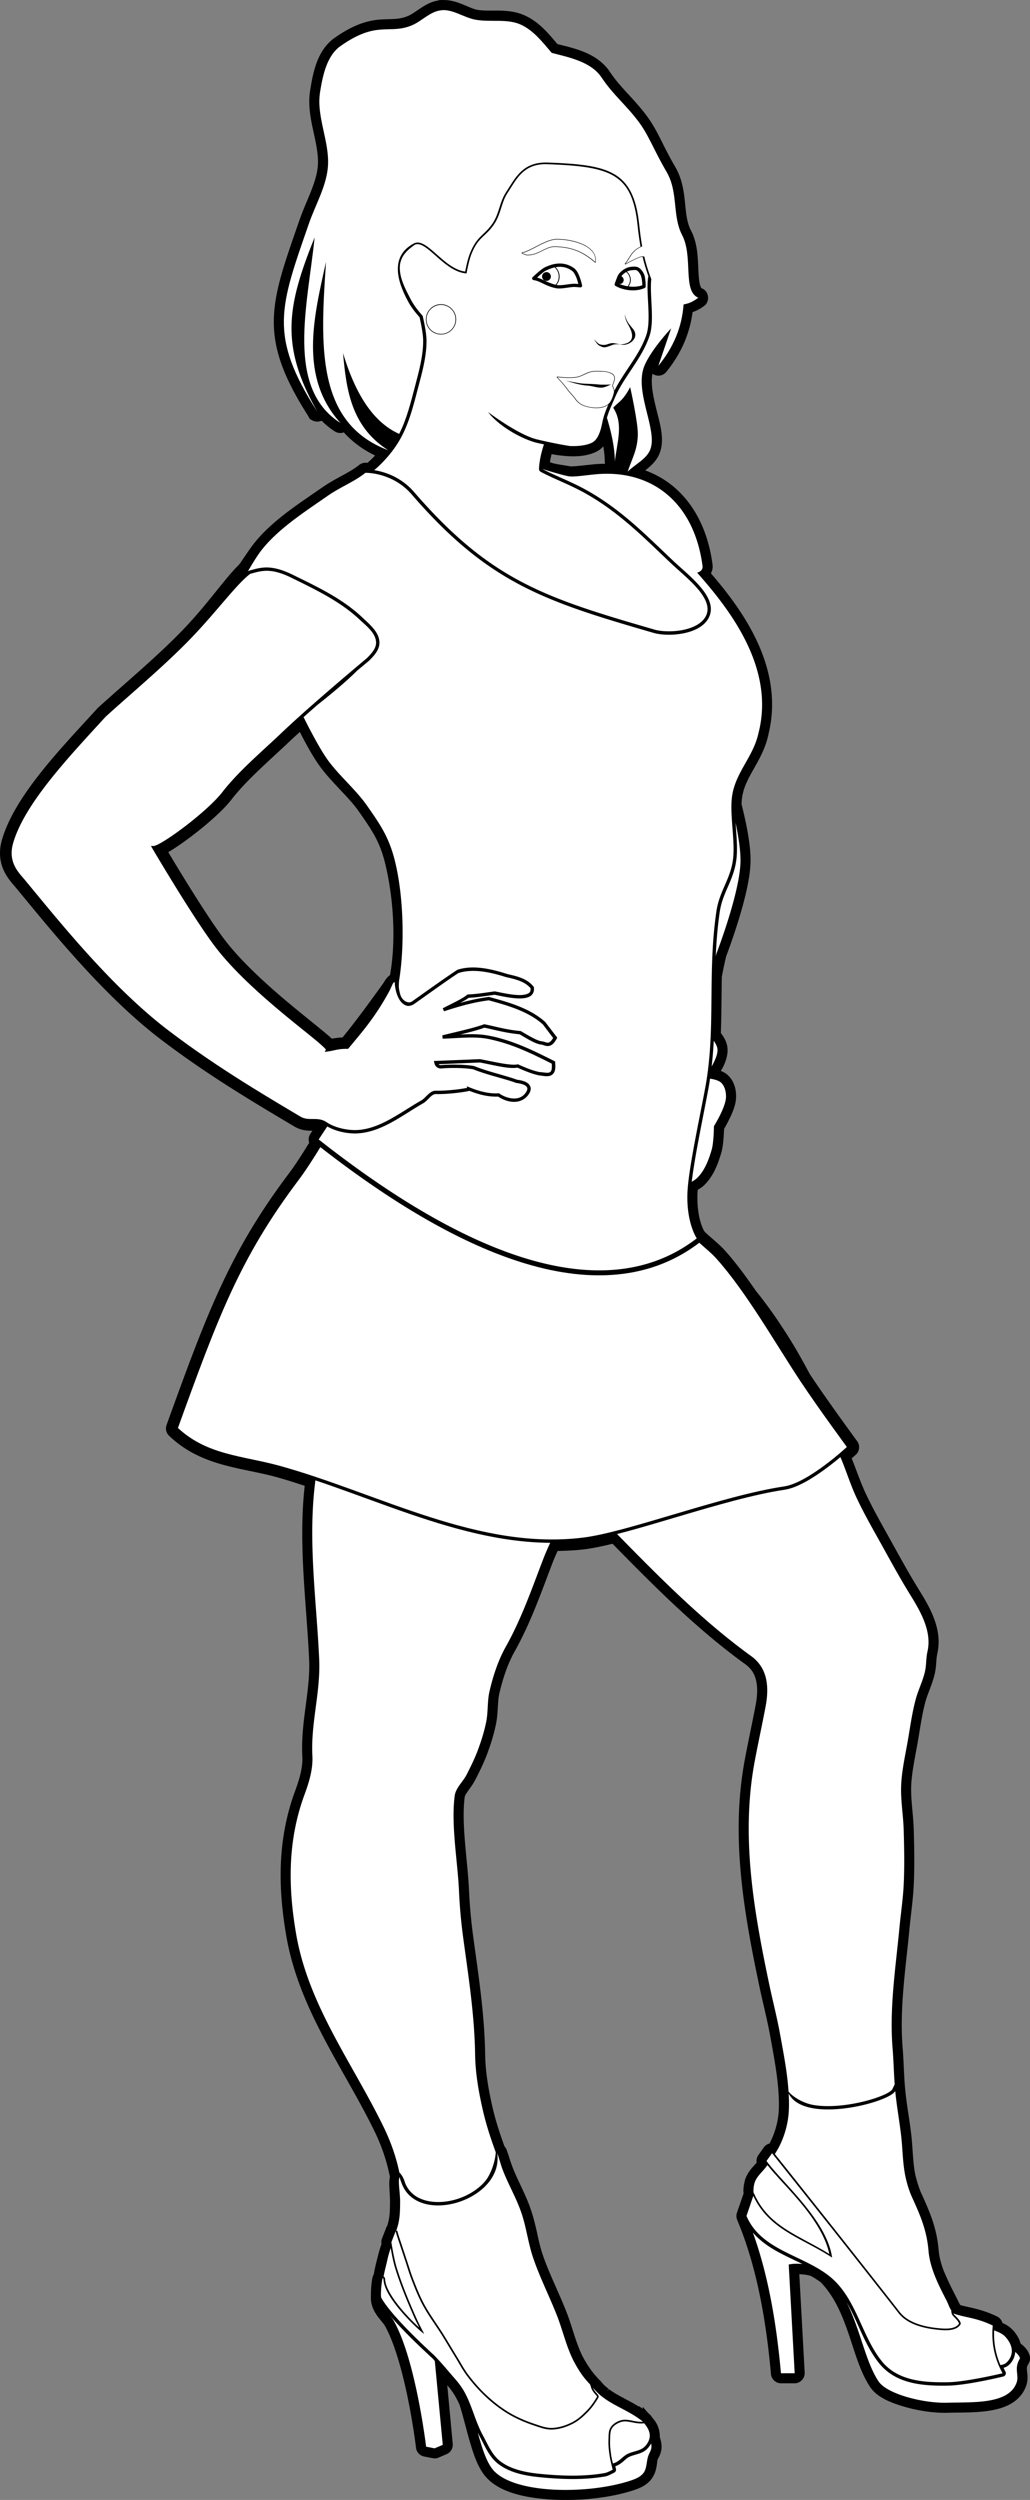
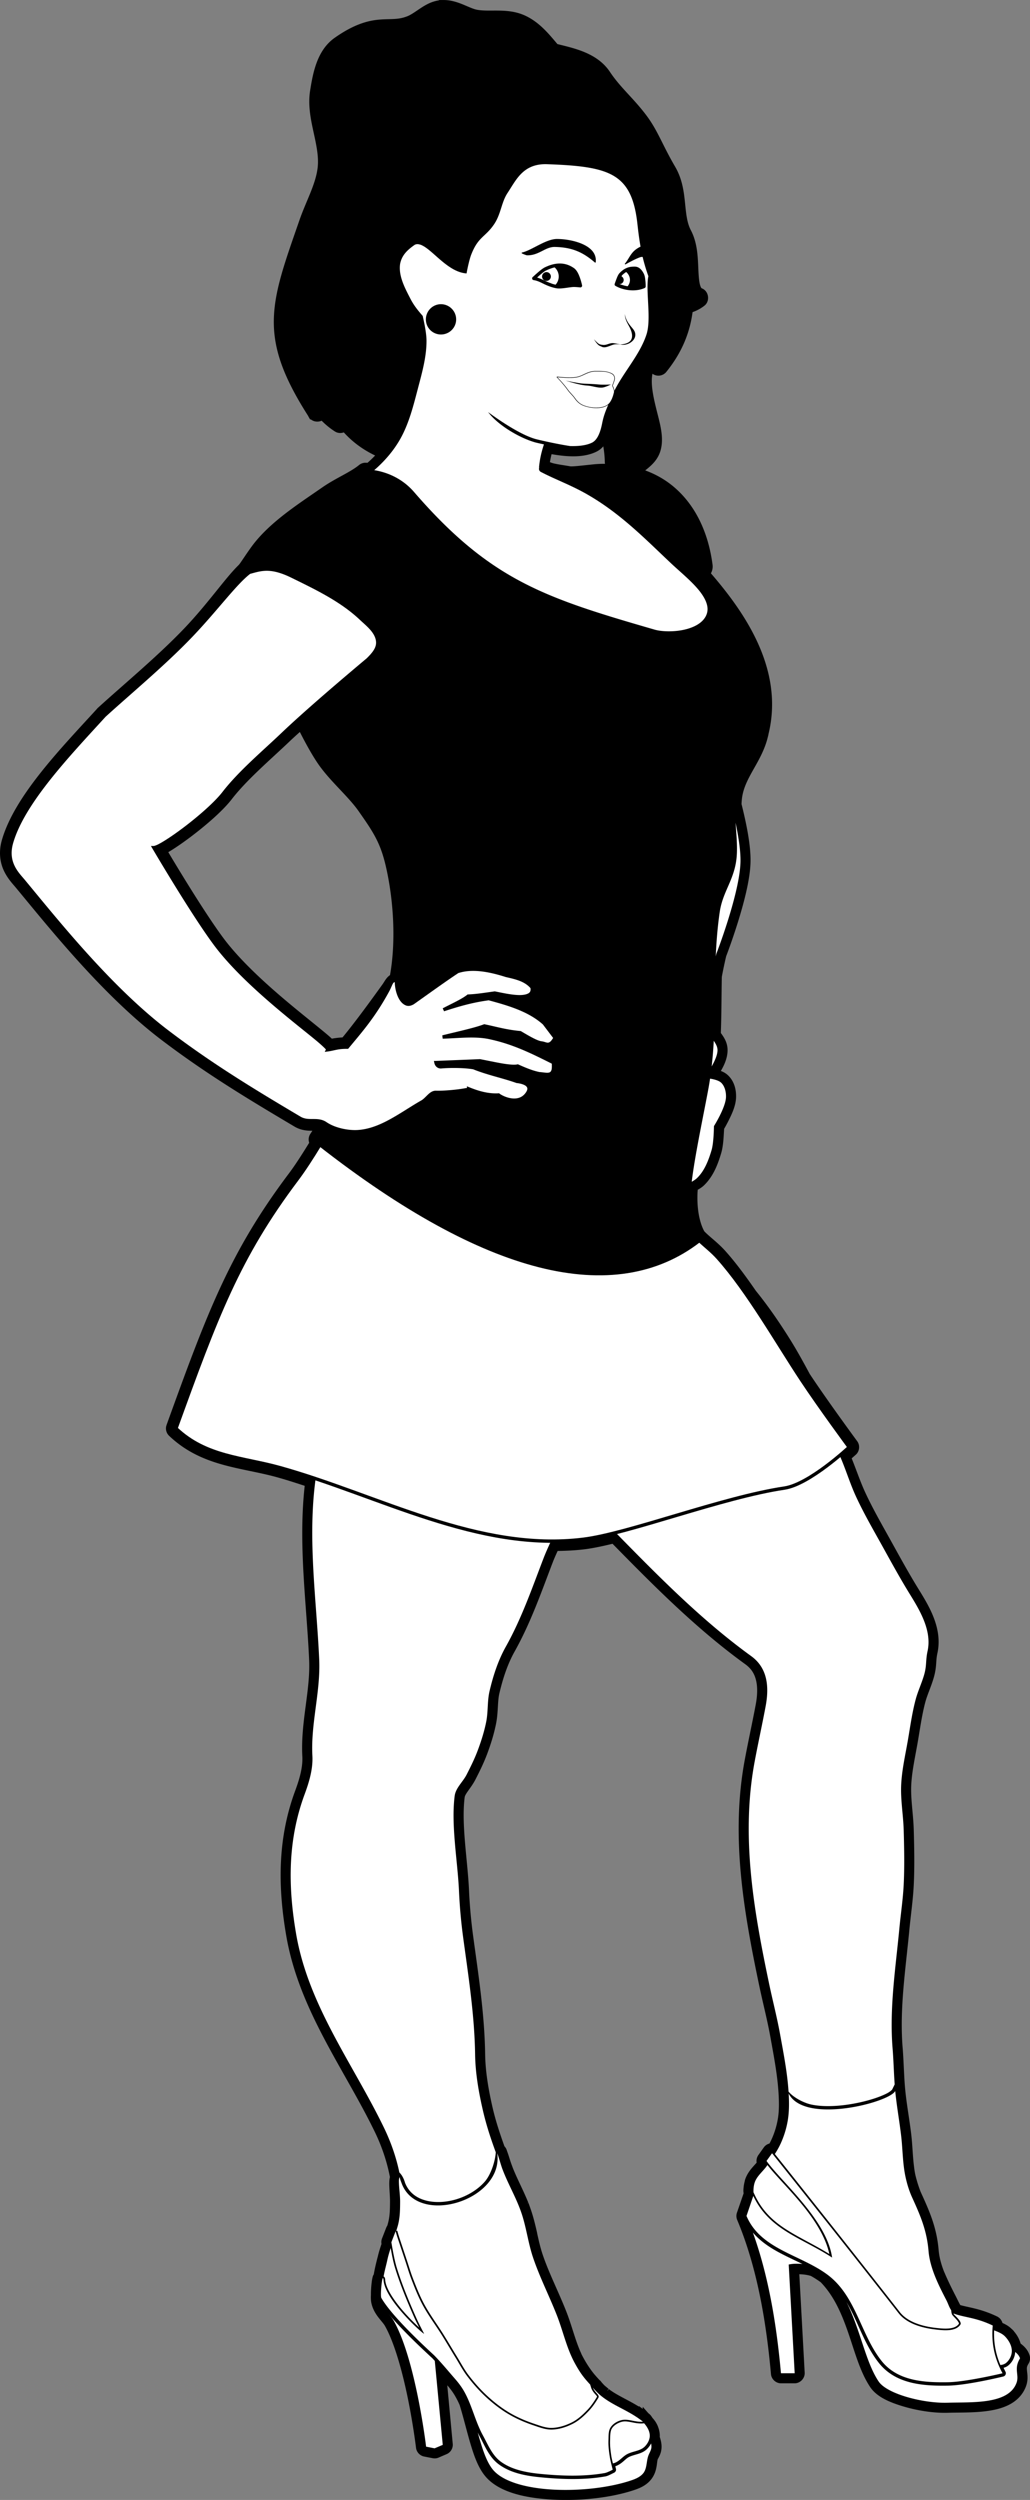
<svg xmlns="http://www.w3.org/2000/svg" viewBox="0 0 307.23 745.08">
  <rect x="0" y="0" width="307.23" height="745.08" fill="#808080" stroke="none" />
  <path d="M132.21 1.508c-.391.002-.665.047-.813.062-2.063.214-3.741 1.21-5.218 2.188-1.477.978-2.803 1.956-4.094 2.469-3.069 1.22-5.313.855-8.563 1.094-3.249.238-7.222 1.226-12.844 5.187-4.765 3.358-5.885 9.694-6.687 14.688-.665 4.14.196 8.169 1.031 12 .835 3.831 1.622 7.471 1.219 10.938-.613 5.273-3.553 10.358-5.5 15.97-4.305 12.407-7.429 20.872-7.563 29.311-.132 8.341 2.792 16.451 10.031 27.781.061.108.095.204.157.313h.03c.015.021.018.04.032.062.6.89 2.205.738 2.625-.25 1.333 1.483 2.844 2.865 4.688 4.031.67.41 1.653.171 2.062-.5 2.85 3.493 6.634 6.357 11.594 8.375-1.21 1.4-2.5 2.736-3.906 3.938-.138.118-.273.205-.406.312-.378-.028-.767-.063-1.094-.062-.34.004-.676.127-.938.344-2.906 2.368-7.1 3.982-11.125 6.78-6.94 4.827-15.467 10.2-20.594 17.157-.848 1.151-1.748 2.485-2.5 3.594a79.248 79.248 0 01-.968 1.406c-.266.373-.534.685-.438.594-3.928 3.724-9.111 11.423-16.469 19.125-.021.02-.042.04-.062.062-7.891 8.245-17.971 16.579-25.75 23.656a1.48 1.48 0 00-.094.125c-10.526 11.525-24.317 25.628-28.031 38.469-.963 3.328-.476 6.107.531 8.219 1.007 2.111 2.47 3.616 3.281 4.594 9.892 11.92 25.82 31.976 43.22 45.188 13.256 10.066 26 17.712 39.561 25.75 1.734 1.027 3.431 1.026 4.72 1.03 1.004.004 1.717.104 2.374.376l-1.906 2.906a1.546 1.546 0 00.156 1.844c-2.248 3.667-4.558 7.308-6.562 9.969-17.65 23.428-24.291 41.43-36.312 74.625a1.537 1.537 0 00.375 1.593c9.41 8.952 20.75 8.99 31.656 12.031 3.127.873 6.266 1.9 9.406 2.938-2.203 17.866.423 35.72 1.187 52.875.416 9.325-2.57 18.725-2.03 28.75.188 3.518-.896 7.236-2.22 10.812-5.191 14.026-5.073 28.086-2.593 42.469 3.763 21.829 17.212 39.3 26.312 58.094 2.149 4.438 3.792 9.291 4.687 14.219-.007.022-.056.041-.062.062a4.12 4.12 0 00-.157.907c-.05.608-.033 1.29 0 2 .067 1.417.196 3.03.188 4.187-.017 2.315-.043 4.299-.531 6.344-.123.513-.267 1.006-.407 1.5a1.504 1.504 0 00-.281.437l-1.281 3.282c-.09.248-.111.521-.063.78 0 0 .03.223.063.407-.459 1.36-.923 2.753-1.25 4.25-.005.023-.026.04-.031.063-.402 1.592-.848 3.355-1.125 5.156-.041.133-.252.362-.282.469-.125.446-.21.921-.28 1.5-.138 1.117-.233 2.457-.22 3.5-.002.04.002.085 0 .125-.043.765-.054 1.553.157 2.375.734 2.86 2.905 4.496 3.812 6.093 3.097 5.454 5.545 14.76 7.125 22.625 1.58 7.866 2.344 14.312 2.344 14.312a1.542 1.542 0 001.219 1.282l2.562.5c.293.056.602.023.875-.094l2.406-1.031c.574-.245.957-.878.907-1.5l-2.063-22.094c.956 1.104 1.983 2.243 3 3.406.994 1.128 1.879 2.308 2.594 3.562.533.934 1.017 1.88 1.438 2.875 1.135 3.672 2.084 7.674 3.156 11.312 1.072 3.639 2.215 6.929 4.062 9.25 3.536 4.445 10.977 6.168 19.094 6.625 8.117.458 16.99-.525 23.594-2.687 1.5-.491 3.378-1.164 4.656-2.813 1.53-1.972 1.272-4.215 1.657-5.437.186-.592 1.099-1.607 1.093-3.344-.002-.913-.258-1.835-.562-2.719.018-.225.034-.47.031-.625-.012-.783-.209-1.528-.5-2.218-.004-.011.004-.021 0-.032-.109-.256-.231-.473-.312-.625-.35-.648-.825-1.167-1.282-1.687a1.286 1.286 0 00-.03-.094l-.032-.031a1.508 1.508 0 00-.438-.563c-.196-.158-.399-.33-.625-.5a1.53 1.53 0 00-.03-.03c-.035-.026-.022.005-.032 0 .022.013-.012-.013-.031-.032-3.862-2.886-7.853-4.29-10.97-6.562-.141-.112-.265-.217-.343-.282a1.455 1.455 0 00-.062-.03c-.142-.11-.157-.13-.157-.126-.012-.01-.019-.021-.03-.031-.353-.296-.695-.561-.97-.813-.005-.005-.025.005-.03 0-.25-.234-.493-.505-.72-.75a1.53 1.53 0 00-.03-.03c-.007-.007-.027.004-.032 0-.015-.017-.016-.047-.031-.063-.203-.224-.4-.476-.594-.72a1.48 1.48 0 00-.125-.093c-.061-.065-.127-.122-.187-.187a1.53 1.53 0 00-.032-.031c-.803-.864-1.59-1.743-2.28-2.657a33.932 33.932 0 01-2.626-4.093 28.053 28.053 0 01-.812-1.563c-.008-.02.009-.01 0-.031s.01-.01 0-.031c-1.767-3.819-2.758-8.199-4.438-12.47-2.316-5.89-5.186-11.423-7.125-17.187-.654-1.946-1.12-4.022-1.594-6.125v-.032c-.028-.126-.065-.248-.093-.375-.007-.034.008-.022 0-.062v-.031c-.515-2.279-1.072-4.584-1.875-6.875-.204-.582-.396-1.15-.625-1.72a1.53 1.53 0 00-.031-.03c-.008-.02.009-.01 0-.032a52.81 52.81 0 00-.657-1.562c-1.402-3.23-2.94-6.109-4.187-9.375v-.031c-.192-.478-.52-1.44-.813-2.375a37.215 37.215 0 00-.718-2.125c-.042-.11-.083-.276-.125-.375a1.51 1.51 0 00-.5-.625c-1.445-4-2.784-8.014-3.72-12.094-1.229-5.366-2.17-10.794-2.25-16.188-.175-11.893-1.99-23.428-3.562-35a154.65 154.65 0 01-1.25-13.844c-.4-8.894-2.347-19.636-1.281-27.97.208-1.624 2.094-3.276 3.406-5.843 1.196-2.339 2.386-4.739 3.344-7.281 1.077-2.86 2.012-5.824 2.625-8.875.664-3.303.375-6.43 1-9.094 1.052-4.483 2.498-8.935 4.688-12.844 4.764-8.504 7.885-17.514 11.28-26.375.561-1.464 1.24-2.91 1.907-4.375 2.921-.025 5.856-.136 8.812-.5 2.565-.315 5.676-.99 9-1.813 12.552 12.791 25.32 25.726 40 36.344 2.239 1.62 3.333 3.573 3.844 5.875s.377 4.953-.125 7.625c-1.03 5.486-2.25 10.983-3.281 16.531-4.199 22.59-.257 44.862 4.312 66.656 1.078 5.14 2.402 10.177 3.313 15.22 1.052 5.828 2.178 11.616 2.5 17.374.144 2.576.173 5.105-.219 7.532a26.138 26.138 0 01-1.937 6.468c-.236.528-.49 1.049-.782 1.563-.005.008.005.023 0 .031-.002.004-.029-.004-.03 0-.004.006.003.022 0 .031-.099.173-.23.382-.345.563a1.531 1.531 0 00-1.375.625l-1.625 2.281a1.537 1.537 0 00-.062 1.656c-.06.075-.084.128-.156.219-.13.165-.272.366-.47.594-.869 1.006-1.984 2.059-2.718 3.594a6.668 6.668 0 00-.375.937c-.007.022.006.01 0 .031v.031c-.006.022.005.012 0 .032-.004.018.004.013 0 .03a9.46 9.46 0 00-.344 1.72c-.02.214-.056.5-.062.875-.004.347.066.664.094 1v.03l-.032.063-2.062 5.97c-.126.35-.115.75.031 1.093 5.813 13.836 8.687 29.737 10.188 46.406.062.743.755 1.377 1.5 1.375h4.063c.817.002 1.55-.778 1.5-1.594l-1.688-30.875c1.802-.133 3.922.01 5.656.594a32.939 32.939 0 013.281 2.094c.012.008.02.023.032.03 4.304 4.4 6.689 10.075 8.656 15.782 1.972 5.72 3.464 11.442 6.344 15.75 1.708 2.556 5.265 4.06 9.343 5.25 4.079 1.19 8.681 1.868 12.531 1.75 3.556-.11 8.181.053 12.344-.625 2.082-.34 4.075-.89 5.782-1.875s3.127-2.468 3.843-4.469c.579-1.614.276-2.969.188-3.969-.088-1-.107-1.729.687-3 .22-.36.28-.815.157-1.218-.43-1.417-1.481-2.322-2.563-3.063a7.866 7.866 0 00-1.312-2.937 9.041 9.041 0 00-.782-.938c-.036-.038-.09-.089-.125-.125-.002-.002 0-.031 0-.031-.005-.005-.026.005-.03 0a6.125 6.125 0 00-.563-.531c-.883-.716-1.812-1.09-2.688-1.438.005-.055-.005-.1 0-.156a1.539 1.539 0 00-.844-1.469c-5.048-2.427-8.677-2.593-11.344-3.5-.62-.997-1.143-2.177-1.812-3.469-1.182-2.28-2.315-4.621-3.313-6.969-.005-.012-.026-.018-.03-.03-.927-2.334-1.586-4.685-1.782-7-.541-6.395-2.546-10.993-5.031-16.439h-.031a40.791 40.791 0 01-1.5-4.406c-.005-.026-.025-.035-.032-.062-.003-.01.003-.022 0-.032v-.03a25.82 25.82 0 01-.375-1.5c-.195-.931-.319-1.91-.437-2.907-.35-2.942-.406-6.042-.781-9.188-.535-4.48-1.36-8.852-1.781-13.188-.402-4.134-.432-8.353-.782-12.656-.958-11.798.892-23.57 2.031-35.562.406-4.265 1.065-8.623 1.282-13.062.268-5.484.153-10.916 0-16.344-.132-4.652-.95-9.145-.75-13.406.203-4.35 1.223-8.743 2-13.28.69-4.03 1.237-8.016 2.25-11.813.62-2.328 1.762-4.685 2.53-7.343.449-1.549.58-2.733.657-3.813.078-1.08.117-2.047.406-3.375 1.504-6.903-2.555-13.299-5.53-18.125-2.742-4.445-5.288-9.07-7.845-13.688-2.801-5.061-5.683-10.015-8.062-15.156-1.634-3.53-2.87-7.384-4.469-11.188.966-.843 2.063-1.812 2.063-1.812.523-.494.608-1.385.187-1.97 0 0-8.735-11.851-14.094-19.937-.002-.005-.029.005-.031 0-1.948-3.625-3.917-7.234-6.125-10.75-3.057-4.869-6.338-9.654-10-14.156-.022-.032-.04-.063-.063-.094-2.911-4.209-5.867-8.23-8.906-11.625-2.266-2.532-4.636-4.123-6.375-5.969-.311-.488-2.67-4.395-2.344-12.438.02-.5.093-1.166.157-1.812.803-.442 1.613-.854 2.25-1.469 2.568-2.48 3.807-5.886 4.718-8.937.426-1.426.592-3.26.688-4.813a44.4 44.4 0 00.094-2.375c.175-.281.78-1.28 1.593-2.906.921-1.84 1.924-4.012 2-6.094.067-1.819-.34-3.97-1.906-5.469-.823-.788-1.764-1.073-2.687-1.312-.305-.08-.523-.1-.813-.156 1.217-1.838 2.866-4.438 2.875-7.125.007-2.131-1.233-3.528-2.031-4.688.227-5.758.206-11.492.313-17.312.666-3.597 1.337-6.35 1.343-6.375v-.031c.063-.161 1.72-4.432 3.47-10.031 1.781-5.704 3.617-12.544 3.75-17.594.127-4.88-1.26-11.487-2.688-17.156.019-.752.076-1.499.156-2.125.424-3.305 1.874-6.063 3.531-9 1.646-2.92 3.471-6.01 4.313-9.844.005-.024.026-.039.03-.063h-.03c4.938-19.324-7.507-36.362-17.531-47.812.543-.597 1.043-1.422.906-2.468-1.286-9.816-5.265-17.47-11.22-22.406-3.038-2.52-6.596-4.275-10.5-5.313.858-.702 1.725-1.384 2.72-2.187 1.382-1.115 2.795-2.474 3.437-4.438 1.158-3.542-.118-7.61-1.156-11.78-1.038-4.173-1.923-8.409-1.094-11.689.343-1.357 1.473-3.272 2.75-5.156l-1.032 3.03a1.547 1.547 0 00.722 1.722 1.547 1.547 0 001.84-.315c4.459-5.5 6.959-11.341 7.688-18.094 1.327-.361 2.677-.926 4-1.969.814-.65.59-2.172-.375-2.562-.718-.298-1.102-.812-1.437-1.907-.336-1.094-.472-2.687-.563-4.468-.181-3.564-.135-7.939-2.094-11.656-1.324-2.513-1.572-5.476-1.906-8.72-.334-3.243-.77-6.772-2.75-10.155-3.91-6.68-5.151-10.735-8.531-15.22-3.811-5.055-7.634-8.105-10.875-12.968-3.517-5.277-10.24-6.504-15.25-7.781-2.618-3.094-5.327-6.551-9.375-8.438-4.819-2.246-10.012-.88-14.062-1.656-2.748-.527-5.837-2.902-9.781-2.875zm-41.625 83c-.769 5.945-1.417 11.932-1.344 17.625.02 1.53.232 2.985.375 4.469-.788-3.272-1.223-6.418-1.156-9.563.085-4.003.863-8.113 2.125-12.53zm4.437 16.062c.143 4.207.466 8.312 1.282 12.094.375 1.74.986 3.344 1.562 4.969-2.1-4.543-3.003-9.377-3-14.47 0-.852.113-1.729.156-2.593zm10.906 17.188c3.479 6.354 7.554 10.336 12.031 12.5-.483.843-1.12 1.608-1.687 2.406-5.139-3.369-7.978-7.553-9.688-12.25-.308-.848-.416-1.78-.656-2.656zm81.281 1.344c.19.916.215 1.008.438 2.187.57 3.02 1.11 6.589 1.094 8.063-.048 4.192-1.436 6.346-2.938 10.75-.01.02-.021.041-.03.062-2.739-.393-5.575-.583-8.563-.28-3.93.396-6.49.749-7.47.562-1.249-.24-3.04-.455-4.655-.813-1.388-.308-2.28-.784-2.688-1.062a27.492 27.492 0 011.063-4.938c4.479.87 9.843 1.55 13.75-.344 1.425-.69 2.256-1.954 2.812-3.218.25-.567.306-1.093.469-1.657.752 2.978 1.349 5.984 1.406 9.125-.033.786.652 1.53 1.438 1.563s1.53-.652 1.562-1.438c.283-2.6.946-5.398 1.156-8.28.183-2.5-.069-5.106-1.312-7.563.718-.653 1.56-1.608 2.469-2.72zm-97.312 96.625c1.072 2.154 4.114 8.252 6.813 11.906 3.53 4.779 8.398 8.865 11.5 13.28 4.467 6.36 6.683 9.695 8.375 17.095 2.378 10.398 3.099 23.18 1.094 33.58-1.257.573-1.472 1.416-2.41 2.72-3.515 4.882-8.309 11.489-12.371 16.356-1.952.054-3.26.29-4.438.53-.15-.165-.284-.32-.469-.5-.654-.632-1.583-1.407-2.718-2.343-2.272-1.872-5.413-4.366-8.938-7.281-7.05-5.83-15.526-13.367-20.906-20.594-6.182-8.303-15.877-24.632-17.312-27.062.634-.318 1.33-.724 2.125-1.219 1.755-1.092 3.887-2.57 6.094-4.25 4.414-3.36 9.085-7.412 11.594-10.656 4.615-5.97 11.68-11.946 17.375-17.375 1.309-1.248 2.998-2.753 4.594-4.187z" stroke="#000" stroke-width="3" />
-   <path d="M166.85 79.512c-.233.005-.453.03-.688.062-.141.02-.29.037-.437.063a3.896 3.896 0 011.187 2.781c0 .96-.363 1.821-.937 2.5.586.125 1.494.087 2.406-.031.913-.118 1.846-.28 2.625-.313.557-.023 1.025.017 1.5.063-.03-.126-.091-.342-.125-.469-.048-.18-.106-.418-.219-.75-.088-.259-.172-.515-.28-.781-.106-.257-.224-.484-.345-.719-.239-.472-.507-.88-.78-1.094a6.805 6.805 0 00-.97-.625 5.863 5.863 0 00-1.937-.625h-.031a6 6 0 00-.969-.062zM189.47 80.472c-.324 0-.624.032-.906.063-.195.02-.384.024-.563.062-.22.047-.422.111-.625.188a3.999 3.999 0 00-.375.156c.685.612 1.156 1.504 1.156 2.5 0 .726-.269 1.37-.656 1.906.269.038.537.078.813.094.37.021.753.02 1.125 0 .33-.02.646-.068.968-.125.04-.007.086.008.125 0 .052-.01.105-.02.157-.032.31-.069.612-.17.906-.28-.008-.227-.012-.448-.063-1-.069-.758-.261-1.645-.406-1.938-.201-.41-.443-.798-.719-1.094-.138-.148-.28-.29-.437-.375a1.024 1.024 0 00-.5-.125z" fill="#fff" />
  <path d="M162.03 48.942c-2.925.153-4.855 1.214-6.375 2.656-1.737 1.649-2.908 3.854-4.281 5.938-1.844 2.798-1.926 6.249-4 9.312-1.304 1.925-2.524 2.873-3.625 3.969-1.102 1.096-2.128 2.348-3.188 5.063-.668 1.71-1.312 5.156-1.312 5.156l-.094.468-.469-.062c-1.865-.24-3.58-1.157-5.156-2.281-.335-.24-.676-.496-1-.75a35.298 35.298 0 01-.844-.688c-.666-.556-1.288-1.11-1.906-1.656-1.265-1.119-2.43-2.126-3.469-2.719a6.998 6.998 0 00-.562-.281c-.013-.006-.019-.026-.031-.031-.173-.077-.339-.109-.5-.156-.337-.1-.636-.138-.938-.094-.02.003-.042-.004-.062 0-.182.032-.356.1-.532.187-2.33 1.636-3.847 3.165-4.343 5.688-.527 3.594 1.458 7.241 3.125 10.469.983 1.903 2.254 3.479 3.625 5.031.005.006-.005.025 0 .031.565 2.475 1.104 5.258 1.125 7.219.05 4.819-1.308 9.589-2.532 14.25-1.367 5.209-2.681 10.568-5.343 15.25-1.986 3.492-4.678 6.592-7.72 9.219 3.395.531 8.143 2.188 11.876 6.5 22.793 26.327 38.979 31.543 71.78 41.03 1.967.57 5.53.732 8.72.032 3.189-.7 5.902-2.196 6.78-4.625.428-1.18.328-2.352-.155-3.625s-1.363-2.605-2.5-3.938c-2.275-2.664-5.47-5.27-7.875-7.53-7.813-7.346-15.281-15.107-25.531-20.876-4.593-2.585-9.067-4.204-13.188-6.344l-.094-.03v-.032c-.049-.025-.108-.037-.156-.062a1.036 1.036 0 01-.438-1.282c-.018-.023-.044-.038-.062-.062.254-2.795.84-4.945 1.468-6.844-.89-.19-1.753-.372-2.5-.562-4.413-1.21-11.043-4.938-14.156-9.063 3.7 2.738 10.101 6.998 14.406 8.094 1.872.476 6.718 1.534 10.062 2.031 2.459.067 4.78-.166 6.5-1 1.886-.914 2.657-3.788 3.063-5.844.427-2.164 1.054-3.715 1.812-5.469-.029.024-.063.04-.093.063-1.506 1.131-3.964 1.087-5.75.687-1.818-.407-3.031-.93-4.281-2.75-.47-.683-1.42-1.55-1.938-2.28-1.364-1.926-3.186-3.78-3.219-3.813h-.031a.163.163 0 010-.031.154.154 0 01-.031-.032.154.154 0 01-.031-.03.163.163 0 010-.032.163.163 0 010-.031.163.163 0 010-.031.156.156 0 01.03-.032.156.156 0 01.032-.03.156.156 0 01.031-.032.163.163 0 01.031 0 .163.163 0 01.032 0 .163.163 0 01.03 0 .163.163 0 01.032 0c.027.003.99.121 2.25.187 1.278.068 2.823.06 3.813-.187 1.7-.423 3.117-1.724 5.343-1.688 1.256.02 2.636-.058 3.875.344.494.16.94.31 1.282.594.342.285.562.726.562 1.312 0 .337-.176.84-.344 1.313-.155.437-.29.759-.312.812.026.05.168.302.312.688.097.258.159.561.188.844 2.838-5.68 7.664-10.83 9.594-16.812 1.398-4.335-.086-11.847.406-16.375.04-.371.093-.681.156-.97a52.429 52.429 0 01-1.719-5.75c-.22-.001-.44.005-.625.063-1.522.482-4.326 2.08-4.406 2.125l-.062.032a.163.163 0 01-.032 0 .163.163 0 01-.03 0 .163.163 0 01-.032 0 .163.163 0 01-.031 0 .154.154 0 01-.031-.032.154.154 0 01-.032-.03.154.154 0 01-.03-.032.163.163 0 010-.031.163.163 0 010-.031.163.163 0 010-.032.156.156 0 01.03-.03c.02-.026.043-.038.063-.063.766-.972 1.229-1.94 1.875-2.813.604-.816 1.393-1.547 2.719-2.187-.423-2.355-.692-4.586-.938-6.813-.864-7.774-3.03-11.932-7.187-14.344-4.158-2.411-10.477-3.083-19.594-3.406a15.03 15.03 0 00-1.313 0zm4.125 22.281c2.22.006 5.217.451 7.625 1.531 1.204.54 2.251 1.238 2.969 2.125.717.887 1.099 1.982.937 3.25v.063a.156.156 0 01-.03.03.156.156 0 01-.032.032.163.163 0 01-.031 0 .163.163 0 01-.032 0 .163.163 0 01-.03 0 .163.163 0 01-.032 0 .163.163 0 01-.031 0 .154.154 0 01-.031-.031c-3.46-2.965-6.647-4.519-11.938-4.625-1.394-.028-2.542.575-3.813 1.219-1.27.643-2.647 1.307-4.437 1.28-.117-.001-.25-.04-.407-.093s-.33-.118-.5-.187c-.34-.139-.656-.282-.656-.282a.154.154 0 01-.031-.03.154.154 0 01-.031-.032.163.163 0 010-.031.154.154 0 01-.031-.031.163.163 0 010-.032.156.156 0 01.03-.03.163.163 0 010-.032.156.156 0 01.032-.031.163.163 0 01.031 0 .156.156 0 01.031-.031c1.326-.273 3.123-1.28 4.97-2.22 1.845-.938 3.768-1.816 5.468-1.812zm.687 7.312c1.543-.024 3.075.415 4.532 1.5.013.01.018.021.03.032.834.72 1.326 1.964 1.688 3.03.363 1.067.532 1.97.532 1.97.065.304-.221.623-.532.593 0 0-1.444-.15-2.062-.125-.663.028-1.619.191-2.563.313-.943.122-1.893.207-2.718.031-1.606-.342-2.781-.885-3.782-1.375s-1.825-.885-2.843-1.031c-.378-.048-.535-.623-.25-.875 0 0 .562-.523 1.25-1.125.687-.602 1.464-1.261 2.093-1.625l.032-.031c1.495-.766 3.051-1.257 4.593-1.281zm22 .938c.23-.005.476-.022.72 0 1.257.112 2.034 1.212 2.5 2.156.305.62.395 1.485.468 2.281.073.796.062 1.47.062 1.47a.515.515 0 01-.312.468c-2.954 1.297-6.612.59-8.719-.656a.49.49 0 01-.219-.563s.203-.613.47-1.312c.265-.7.552-1.47 1-1.938 1.156-1.211 2.425-1.873 4.03-1.906zM131.53 90.661c2.491 0 4.532 2.04 4.532 4.531s-2.04 4.5-4.532 4.5-4.5-2.009-4.5-4.5 2.01-4.531 4.5-4.531zm54.844 2.937c.35 2.247 1.725 3.507 2.532 4.563 1.963 2.57-1.304 5.175-3.938 4.5h-.031c-.47-.052-1.446-.134-2.125.094-1.272.427-2.405 1.083-3.375.562-.51-.274-.92-.069-2.281-2.219 1.456 1.556 1.602 1.55 2.594 1.688 1.252.174 2.055-.67 3.312-.5.608.082 1.747.318 2.031.375 2.334-.16 4.342-1.11 3.031-4.406-.597-1.503-1.708-2.674-1.75-4.657zM250.46 433.792c-3.935 3.323-11.224 8.934-16.5 9.719-14.806 2.203-35.663 9.569-50.312 13.28 12.739 12.984 25.631 26.096 40.406 36.782 5.06 3.66 5.36 9.42 4.313 15-1.036 5.518-2.257 11.017-3.282 16.53-4.135 22.249-.25 44.3 4.313 66.063 1.067 5.09 2.388 10.132 3.312 15.25 1.015 5.618 2.13 11.27 2.5 16.969 1.418 1.695 4.42 3.361 6.907 3.875 2.895.598 6.496.546 10 .094 3.503-.453 6.911-1.289 9.53-2.22 1.31-.464 2.427-.957 3.22-1.405.792-.449 1.23-.93 1.25-.97l.75-1.53c-.26-3.568-.336-7.15-.625-10.72-.978-12.031.897-23.913 2.03-35.843.411-4.322 1.07-8.633 1.282-12.97.265-5.415.153-10.83 0-16.25-.127-4.495-.96-9.007-.75-13.5.212-4.535 1.265-8.992 2.031-13.468.684-3.996 1.237-8.02 2.281-11.938.67-2.512 1.81-4.879 2.532-7.375.822-2.843.402-4.206 1.03-7.094 1.338-6.138-2.37-12.21-5.343-17.031-2.768-4.489-5.32-9.135-7.875-13.75-2.79-5.04-5.706-10.022-8.125-15.25-1.837-3.97-3.073-8.189-4.844-12.188-.009-.022-.022-.041-.031-.063zM94.15 440.692c-2.469 18.021.275 36.22 1.062 53.906.431 9.676-2.55 19.052-2.03 28.719.208 3.874-.966 7.798-2.313 11.438-5.077 13.715-4.985 27.458-2.531 41.688 3.683 21.367 16.996 38.706 26.188 57.688 2.024 4.182 3.63 8.7 4.593 13.344.909.866 1.452 2.193 1.688 3.063 1.133 2.874 3.342 4.516 6.156 5.28 2.814.765 6.232.578 9.438-.437s6.184-2.854 8.218-5.187c1.708-1.958 3.067-5.806 3.26-8.728-1.577-4.306-2.862-8.217-3.885-12.679-1.241-5.419-2.199-10.949-2.28-16.5-.175-11.753-1.989-23.25-3.563-34.844-.63-4.636-1.04-9.297-1.25-13.969-.393-8.72-2.396-19.507-1.282-28.219.308-2.405 2.458-4.182 3.563-6.344 1.19-2.329 2.359-4.677 3.281-7.125 1.059-2.81 1.971-5.681 2.563-8.625.604-3.008.299-6.169 1-9.156 1.071-4.566 2.556-9.136 4.843-13.219 4.68-8.352 7.78-17.297 11.188-26.188.686-1.788 1.482-3.542 2.282-5.281-24.094-.094-47.181-10.922-70.188-18.625z" fill="#fff" />
  <path d="M95.43 341.162c-2.33 3.814-4.72 7.524-6.844 10.344-17.537 23.278-24.073 41.027-36.094 74.219 8.972 8.535 19.885 8.58 31.031 11.688 29.598 8.253 59.103 25.202 90.47 21.344 13.458-1.655 41.452-12.495 59.968-15.25 7.529-1.12 19.312-12.188 19.312-12.188s-8.724-11.82-14.125-19.969c-7.361-11.108-16.112-26.54-25-36.469-1.83-2.045-3.8-3.504-5.531-5.156l-.156.125c-12.486 9.63-28.507 12.203-47.562 7.375-18.8-4.764-40.652-16.677-65.47-36.062z" stroke="#000" fill="#fff" />
  <path d="M177.69 110.722c-2.166-.035-3.564 1.252-5.313 1.688-2.047.51-6.156 0-6.156 0s1.895 1.886 3.281 3.843c.5.705 1.449 1.57 1.938 2.281 1.233 1.795 2.382 2.315 4.188 2.72 1.757.393 4.216.394 5.656-.688 1.12-.843 1.627-2.7 1.844-3.625.155-.665-.532-2-.532-2s.656-1.573.656-2.125c0-1.105-.769-1.463-1.75-1.781-1.202-.39-2.549-.292-3.812-.313zm-8.938 2.719s3.9.853 5.407.906c1.585.056 2.89.1 4.469.25 1.192.114 3.593 0 3.593 0s-1.617.806-2.469.906c-1.516.18-3.099-.525-4.625-.593-2.346-.106-6.375-1.47-6.375-1.47z" fill="#fff" />
-   <path d="M132.22 3.008c-.216.001-.438.04-.656.062-3.317.344-5.808 3.332-8.906 4.563-6.803 2.703-10.185-1.592-21.094 6.094-4.093 2.883-5.3 8.776-6.094 13.719-1.216 7.566 3.166 15.263 2.28 22.875-.661 5.695-3.714 10.866-5.593 16.28-8.617 24.837-12.172 33.312 2.531 56.157-11.273-19.82-9.07-31.545-.843-52-2.065 20.273-8.75 44.893 7.718 55.312-12.394-13.663-8.036-31.377-4.312-48.031-1.681 24.728-3.109 48.023 18.562 56.156-11.325-7.175-12.518-18.581-13.5-28.97 4.277 14.198 10.139 21.12 16.75 24.095 2.186-4.262 3.396-9.105 4.656-13.906 1.227-4.675 2.548-9.376 2.5-14-.018-1.748-.517-4.435-1.062-6.844-1.314-1.506-2.577-3.059-3.563-4.969-3.373-6.257-5.046-13.392 1.875-17.062 3.847-1.933 8.812 7.572 15.281 8.407 0 0 .634-3.402 1.344-5.22 2.162-5.537 4.315-5.421 6.844-9.155 1.975-2.918 2.06-6.34 4-9.282 2.71-4.112 4.85-9.112 12.438-8.843 18.262.647 25.505 2.492 27.25 18.188.56 5.081 1.154 10.108 3.656 16.594-.007.059-.025.093-.031.156-.228 2.097-.011 5.114.125 8.125.135 3.01.189 6.042-.594 8.469-2.197 6.811-7.711 12.339-10.281 18.344-1.077 2.515-1.877 4.117-2.469 6.187 1.258 4.178 2.292 8.43 2.375 13 .595-5.465 2.681-11.165-.5-16 1.632-1.783 2.826-1.923 5.063-6.125 0 0 2.322 10.38 2.28 14-.05 4.523-1.577 6.924-3.03 11.188 2.287-2.287 5.838-3.8 6.843-6.875 1.853-5.665-4.2-15.782-2.28-23.375 1.226-4.852 8.405-12.469 8.405-12.469l-3.812 11.187c4.542-5.602 6.989-11.375 7.531-18.312 1.405-.214 2.874-.816 4.375-2-4.786-1.986-1.417-12.215-4.844-18.719-.564-1.07-.933-2.2-1.218-3.344-.024-.093-.041-.188-.063-.281-1.142-4.887-.482-10.299-3.344-15.188-3.97-6.784-5.217-10.79-8.437-15.062-3.69-4.893-7.558-7.96-10.938-13.031-3.16-4.742-9.745-6.002-14.875-7.344-2.736-3.203-5.376-6.627-9.125-8.375-4.172-1.944-9.198-.664-13.72-1.531-3.235-.62-6.252-2.866-9.5-2.844z" fill="#fff" />
-   <path d="M127.85 79.042c-1.176.162-2.282 1.17-2.875 2.312-.618 1.19-.602 2.793.094 3.938.865 1.423 2.718 1.962 3.968 3.062.7.616 1.074 1.709 1.97 1.97.53.154 1.624-.344 1.624-.344s-4-3.269-4.656-5.063c-1.123-3.07 2.308-1.421 2.313-2.656.004-1.101-.225-2.66-1.25-3.063a2.34 2.34 0 00-1.188-.156zM166.16 71.382c-3.294-.008-7.666 3.467-10.406 4.031 0 0 1.232.528 1.5.531 3.506.052 5.37-2.558 8.25-2.5 5.32.108 8.588 1.679 12.062 4.657.627-4.917-7.007-6.708-11.406-6.72zm25.625 2a.772.772 0 00-.281.062c-3.11 1.345-3.34 3.192-4.97 5.22 0 0 2.917-1.656 4.5-2.157 1.043-.33 2.595.344 2.595.344s-.046-1.441-.313-2.094c-.231-.566-.905-1.38-1.531-1.375zM135.865 95.193a4.32 4.32 0 11-8.64 0 4.32 4.32 0 018.64 0zM161.74 139.762c4.098 2.157 8.696 3.783 13.469 6.469 10.403 5.855 17.932 13.71 25.719 21.03 4.72 4.44 12.851 10.437 10.781 16.157-2.102 5.807-12.3 6.497-16.719 5.219-32.813-9.492-49.346-14.888-72.25-41.344-4.594-5.307-10.938-6.385-13.75-6.375-3.176 2.589-7.387 4.18-11.219 6.843-6.978 4.852-15.349 10.205-20.219 16.812-1.434 1.946-2.917 4.564-3.656 5.75.05-.04.105-.086.156-.125l.063-.062.093-.031c1.504-.407 2.982-.888 4.813-.97 2.133-.094 4.708.407 8.344 2.188 7.192 3.525 14.714 7.06 20.625 12.625 1.05.99 2.311 2.082 3.343 3.313s1.835 2.623 1.844 4.25c.012 2.195-1.564 3.882-3.062 5.375l-.032.031c-1.032.865-2.362 1.96-3.593 3-3.414 3.415-8.213 7.331-11.75 10.125-1.416 1.24-2.845 2.484-4.188 3.688.402.812 4.525 9.142 7.375 13 3.376 4.57 8.234 8.663 11.5 13.312 4.477 6.372 6.889 10.033 8.625 17.625 2.318 10.133 2.696 24.249.965 34.758-.038 1.317-.216 1.653.306 3.737.528 2.111 2.445 3.107 3.604 2.286 4.59-3.248 9.454-6.746 13.438-9.375l.063-.031.062-.031c4.39-1.4 9.46-.428 14.72 1.25.021.005.04.026.062.031 2.836.646 5.854 1.274 7.843 3.719l.094.094.031.125c.205 1.236-.289 2.218-1.156 2.718s-2.027.646-3.281.625c-2.487-.04-5.431-.734-7.281-1.093-3.071.428-5.257.798-7.72.906-.685.534-1.616 1.02-2.562 1.531 2.618-.732 5.365-1.37 8.47-1.781l.093-.031.094.03c6.098 1.642 12.209 3.403 16.75 7.47l.03.03.032.063 3.313 4.313.187.281-.156.281c-.42.783-.822 1.301-1.25 1.656-.428.356-.884.514-1.312.532-.844.035-1.502-.359-2-.438h-.032c-.864-.076-1.851-.488-2.968-1.062-1.109-.57-2.307-1.296-3.5-2-4.281-.414-7.15-1.28-10.5-1.97-1.85.69-4.449 1.366-7.22 2.032 3.177-.157 6.345-.204 9.376.531v-.03c7.156 1.573 12.924 4.533 18.688 7.405l.25.125v.282c.126 1.224.083 2.088-.188 2.75a2.137 2.137 0 01-1.375 1.25c-1.117.317-2.333-.08-3.28-.125h-.032l-.063-.032c-1.31-.307-2.795-.713-6.312-2.28-1.263.228-2.939.055-4.875-.282-2.01-.35-4.239-.866-6.281-1.25-.01-.002-.022.002-.032 0l-12.312.5c.017.018.014.046.032.063.176.164.368.247.687.218 2.772-.252 7.132-.223 9.875.281h.031l.063.032c4.233 1.7 8.676 2.603 12.688 4.03.048.007.077.026.125.032 1.567.195 2.706.587 3.375 1.281.344.358.567.804.594 1.282.026.477-.143.96-.407 1.437-1.202 2.034-3.165 2.68-4.968 2.563-1.73-.112-3.307-.847-4.344-1.563-2.889.13-5.763-.592-8.594-1.719-.063.024-.114.043-.188.063-.198.053-.455.097-.78.156-.652.117-1.547.254-2.563.375-2.032.242-4.535.43-6.438.375-.613-.017-1.143.358-1.75.937-.606.58-1.235 1.342-2.062 1.813-6.108 3.472-12.266 8.568-19.562 8.969-2.781.153-6.31-.508-9.031-2.063l-2.563 3.875c50.336 39.602 88.324 48.333 112.78 29.47 0 0-3.152-4.541-2.781-13.657.289-7.094 3.855-23.235 5.375-31.625 3.123-17.239.543-33.502 3.25-52.125.92-6.334 4.42-9.781 5.031-16.156.506-5.281-1.05-12.738-.375-18 .932-7.26 6.363-11.876 7.906-19.03 4.943-19.2-8.204-36.449-18.312-47.813 0 0 1.837-.354 1.625-1.969-2.495-19.044-15.285-29.02-32.188-27.312-3.884.393-6.368.825-7.906.532-2.273-.434-7.719-2.157-7.719-2.157z" fill="#fff" />
  <path d="M79.08 170.132c-1.613.072-2.988.5-4.469.906-4.132 3.178-9.777 10.971-17.28 18.812-8.003 8.362-18.097 16.731-25.813 23.75l-.031.031c-10.551 11.551-24.12 25.723-27.562 37.625-.835 2.887-.407 5.058.437 6.813s2.13 3.07 3.032 4.156c9.921 11.956 25.787 31.931 42.875 44.906 13.155 9.989 25.789 17.622 39.344 25.656 1.244.738 2.423.717 3.718.719 1.296.002 2.715.02 4.063.937 2.53 1.723 6.388 2.5 9.219 2.344 6.859-.377 12.876-5.31 19.094-8.844.602-.342 1.215-1.026 1.875-1.656.66-.63 1.437-1.248 2.469-1.219 1.806.052 4.28-.136 6.28-.375 1-.119 1.88-.263 2.5-.375.217-.039.358-.06.5-.093l-.093-.469.875.344c2.883 1.172 5.744 1.907 8.563 1.75l.187-.031.125.125c.865.626 2.45 1.337 4 1.437 1.536.1 3.018-.352 4.031-2.031.199-.359.295-.667.282-.906-.014-.24-.11-.446-.313-.657-.407-.422-1.35-.825-2.875-1h-.062l-.063-.03c-3.94-1.417-8.457-2.302-12.844-4.063-2.568-.457-6.856-.49-9.5-.25a1.89 1.89 0 01-1.469-.5 2.11 2.11 0 01-.625-1.188l-.125-.562h.594l13.188-.532h.063l.062.032c2.077.39 4.298.874 6.281 1.218 1.983.345 3.763.522 4.719.313l.156-.031.125.062c3.63 1.63 4.926 1.94 6.25 2.25 1.112.064 2.268.338 2.906.156.327-.092.517-.238.688-.656.15-.366.184-1.093.125-2-5.676-2.83-11.257-5.67-18.156-7.187-4.444-1.079-9.452-.386-14.375-.25l-.125-1c4.461-1.105 9.604-2.211 12.406-3.282l.125-.03.156.03c3.501.714 6.298 1.6 10.625 2h.094l.094.063c1.216.717 2.446 1.443 3.53 2 1.085.557 2.053.954 2.626 1h.03c.786.11 1.357.425 1.813.406.229-.01.435-.076.72-.312.231-.193.544-.597.843-1.094l-3.031-4c-.022-.02-.04-.043-.063-.063-4.28-3.797-10.116-5.537-16.125-7.156-5.023.67-9.17 1.92-13.25 3.25-.021.007-.04.024-.062.031l-.407-.906c.028-.015.066-.016.094-.031 2.592-1.355 5.682-2.749 7.219-4l.125-.094h.156c2.46-.102 4.67-.464 7.844-.906h.156c1.88.364 4.853 1.056 7.188 1.094 1.167.019 2.17-.165 2.75-.5.547-.316.76-.725.656-1.563-1.745-2.026-4.445-2.641-7.25-3.28h-.031c-5.187-1.661-10.071-2.52-14.125-1.25-.013.007-.05-.009-.063 0-3.952 2.612-8.735 6.08-13.312 9.312-.983.585-1.768.62-2.395.372-2.49-.984-3.307-5.027-3.308-6.913-.573-.1-.838 1.202-1.68 2.752-4.19 7.714-8.083 12.077-12.085 16.913l-.156.188h-.25c-2.775-.043-3.786.51-5.781.781l-.938.125.344-.687c-.013-.021-.008-.031-.031-.063-.105-.143-.309-.349-.594-.625-.571-.552-1.442-1.326-2.563-2.25-2.241-1.848-5.422-4.347-8.968-7.281-7.093-5.868-15.668-13.44-21.25-20.938-6.823-9.163-18.344-28.781-18.344-28.781l-.438-.75h.875c.086 0 .546-.126 1.125-.406s1.318-.697 2.156-1.22c1.677-1.043 3.771-2.505 5.938-4.155 4.332-3.3 8.968-7.37 11.219-10.281 4.82-6.234 11.969-12.231 17.594-17.594 7.069-6.74 18.76-16.665 25.5-22.312l.03-.032c1.463-1.459 2.729-2.906 2.72-4.593-.007-1.298-.638-2.517-1.594-3.657-.956-1.139-2.203-2.171-3.281-3.187-5.758-5.422-13.175-8.972-20.375-12.5-3.536-1.733-5.9-2.149-7.844-2.063zM115.88 689.572c.557.69 1.134 1.37 1.563 2.125 6.568 11.569 9.656 37.5 9.656 37.5l2.53.5 2.438-1.031-2.375-25.031c-.27-.29-.523-.575-.812-.875.027.028-.276-.24-.656-.594s-.91-.853-1.532-1.437a192.655 192.655 0 01-4.625-4.47c-2.101-2.11-4.338-4.44-6.187-6.687zm26.625 35.406c1.225 4.469 2.497 8.537 4.406 10.938 5.932 7.457 28.361 7.597 41.062 3.437 1.443-.472 3.007-1.081 3.938-2.28 1.052-1.357.89-3.332 1.406-4.97.31-.983 1.003-1.874 1-2.906-.001-.3-.041-.636-.094-.968-.33.64-.758 1.209-1.25 1.687-.888.864-1.955 1.237-2.937 1.531-.982.295-1.886.526-2.563.906-1.005.566-1.96 1.924-3.687 2.594-.072.028-.174.064-.25.094l.187.75a1 1 0 01-.469 1.125s-.41.214-.937.469-1.125.572-1.781.687c-6.376 1.117-13.046.86-19.344.25-4.201-.406-8.832-1.205-12.438-3.875-2.856-2.114-4.147-5.51-5.625-8.219-.223-.408-.425-.835-.625-1.25zM224.57 665.382c4.623 12.827 7.04 27.118 8.375 41.938h4.094l-1.781-32.406c1.229-.269 2.652-.297 4.093-.156-2.19-1.075-4.453-2.099-6.625-3.25-3.033-1.609-5.917-3.495-8.156-6.125zm27.906 20.688c4.197 8.306 5.647 17.783 9.594 23.688 2.498 3.738 13.296 6.567 20.562 6.344 7.271-.224 18.239.603 20.594-5.969.851-2.377-.914-4.14 1.031-7.25-.225-.74-.76-1.358-1.438-1.906a5.658 5.658 0 01-2.156 4.094c-.41.318-.877.507-1.312.625.179.388.357.776.562 1.156a1 1 0 01-.656 1.437s-10.681 2.624-16.469 2.72c-7.29.119-15.56-.377-20.625-6.75-3.282-4.132-5.178-9.075-7.344-13.689a56.34 56.34 0 00-2.344-4.5z" fill="#fff" />
  <path d="M148.32 641.762c1.934 13.952-23.431 21.856-28.438 9.156-.342-.958-.578-1.384-.625-2.031-.683.51.112 4.717.094 7.281-.017 2.313-.026 4.439-.563 6.688-.165.69-.388 1.357-.594 2.03l.313-.03s.274 1.04.562 1.906l2.282 6.875c.597 1.793 1.121 3.588 1.78 5.312.99 2.585 2.003 5.149 3.282 7.563 1.713 3.232 3.96 6.193 5.938 9.375 1.339 2.155 2.613 4.325 3.937 6.469 1.143 1.85 2.143 3.766 3.406 5.437 1.74 2.3 3.66 4.468 5.781 6.406 2.013 1.839 4.196 3.53 6.532 4.907 2.283 1.345 4.756 2.399 7.28 3.25 1.79.602 3.547 1.288 5.282 1.25 2.097-.047 4.253-.735 6.156-1.72 1.71-.883 3.184-2.27 4.563-3.718 1.047-1.099 1.901-2.386 2.719-3.719.087-.143.087-.143.062-.219s-.134-.23-.312-.437c-.358-.415-.974-1.019-1.375-2l-.353-1.112c-2.062-2.199-3.14-3.749-4.585-6.388-2.434-4.444-3.49-9.535-5.344-14.25-2.28-5.798-5.139-11.376-7.125-17.281-1.48-4.402-1.994-9.086-3.53-13.469-1.595-4.546-3.814-8.187-5.532-12.688-.476-1.185-1.162-3.823-1.594-4.844zm-31.781 28.219c-.38 1.166-.74 2.351-1 3.563-.35 1.623-.841 3.293-1.125 4.968.018.007.047-.009.062 0 .148.083.213.18.25.25.15.278.147.491.188.907.278 2.794 3.317 6.945 6.281 10.188a61.09 61.09 0 003.844 3.843c-.492-.974-.993-1.933-1.438-2.937-2.136-4.826-4.19-9.744-5.75-14.812-.602-1.958-1.043-4.386-1.312-5.969zm69.938 51.688c-.356-.005-.7.038-1.031.125-1.135.3-2.307 1-2.906 1.938-.573.894-.505 2.23-.563 3.562-.067 1.556.134 3.16.375 4.75.086.569.283 1.4.469 2.156.197-.062.4-.113.594-.187 1.358-.528 2.292-1.817 3.562-2.531 1.687-.95 3.925-.932 5.313-2.282.869-.845 1.55-2.1 1.53-3.312-.02-1.34-.782-2.624-1.687-3.656l-.281.03s-.704.098-1.906-.062c-1.226-.162-2.4-.517-3.469-.53zM267.03 623.192c-1.69 3.425-27.166 10.05-31.781.75.147 2.624.169 5.312-.25 7.906a27.681 27.681 0 01-2.063 6.844c-.511 1.147-1.128 2.225-1.812 3.281.704.88 21.448 26.863 37.281 47.125 2.264 2.897 6.53 4.184 10.344 4.656 1.302.162 2.867.332 4.219.22 1.352-.114 2.438-.495 3.062-1.407.014-.02.014-.04 0-.125s-.06-.213-.156-.375c-.19-.325-.537-.74-.875-1.094-.338-.354-.636-.662-.844-.906-.358-.391-.36-1.023-.441-1.538-.725-1.15-.843-1.855-1.465-3.056-2.36-4.553-4.853-9.507-5.281-14.562-.52-6.146-2.395-10.504-4.875-15.938-.923-2.022-1.575-4.167-2.031-6.344-.84-4.001-.797-8.159-1.282-12.219-.526-4.413-1.32-8.794-1.75-13.219zm-38.125 22.062c-.013.019-.019.043-.031.063-1.21 1.821-3.189 3.217-3.813 5.312-.261.878-.34 1.813-.312 2.75l.406.875c2.357 5.009 5.868 8.043 9.969 10.594 3.774 2.348 8.037 4.32 12.25 6.938-1.084-5.11-4.465-10.314-8.313-14.97-3.745-4.532-7.78-8.506-10.156-11.562zm67.625 49.281c-.143 3.636.447 7.012 1.875 10.344.597-.08 1.153-.228 1.625-.594 1.05-.81 1.766-2.236 1.781-3.562.02-1.592-.901-3.192-2-4.344-.866-.908-2.09-1.383-3.281-1.844z" fill="#fff" />
  <path d="M118.01 664.972l-1.27 3.304s.76 4.84 1.59 7.541c1.55 5.038 3.586 9.922 5.72 14.741.744 1.681 1.586 3.316 2.436 4.947.39.746-11.454-9.622-12.066-15.787-.315-3.166-1.084 4.432-.675 5.148 3.471 6.075 15.343 16.675 15.861 17.213 2.345 2.434 4.012 4.498 6.008 6.78 1.042 1.181 2.015 2.442 2.796 3.811 2.35 4.122 3.318 8.925 5.591 13.09 1.52 2.784 2.788 5.99 5.338 7.878 3.349 2.48 7.804 3.285 11.945 3.686 6.255.605 12.828.837 19.062-.255.86-.15 2.414-1.016 2.414-1.016s-.688-2.609-.89-3.94c-.241-1.596-.45-3.216-.38-4.829.055-1.287-.06-2.727.635-3.812.69-1.079 1.938-1.833 3.177-2.16 1.52-.402 3.143.174 4.702.38 1.153.154 1.779.064 1.779.064-5.096-4.11-10.967-5.171-14.932-10.166.725 1.772 2.165 2.173 1.588 3.114-.824 1.343-1.709 2.671-2.796 3.812-1.391 1.461-2.909 2.886-4.701 3.812-1.954 1.01-4.155 1.73-6.354 1.78-1.87.04-3.693-.674-5.465-1.271-2.551-.86-5.05-1.938-7.37-3.304-2.373-1.398-4.576-3.1-6.608-4.956-2.148-1.963-4.092-4.16-5.846-6.482-1.297-1.715-2.3-3.634-3.431-5.464-1.329-2.15-2.605-4.334-3.94-6.481-1.96-3.154-4.233-6.123-5.972-9.404-1.297-2.447-2.315-5.037-3.304-7.624-.67-1.752-1.186-3.559-1.78-5.338l-2.287-6.862c-.296-.89-.575-1.95-.575-1.95zM230.29 641.752l-1.652 2.287c4.323 6.136 17.976 17.52 19.561 28.802-9.039-5.915-18.688-8.156-23.501-18.38l-2.033 5.972c4.175 9.9 15.915 11.473 24.018 17.41 8.707 6.38 9.953 17.853 16.266 25.797 4.749 5.977 12.593 6.473 19.824 6.354 5.493-.09 16.266-2.668 16.266-2.668-2.469-4.575-3.383-9.136-2.923-14.233-4.938-2.375-8.414-2.398-11.437-3.495-1.257-.457 2.535 2.137 1.779 3.24-1.484 2.166-5.146 1.72-7.752 1.398-3.876-.48-8.27-1.751-10.675-4.829-16.099-20.603-37.742-47.655-37.742-47.655zM219.4 245.192c.257 3.548.613 7.272.312 10.406-.32 3.351-1.398 5.947-2.468 8.406-1.07 2.46-2.125 4.798-2.563 7.813-.658 4.526-.999 8.906-1.187 13.219l.187-.782s6.94-17.9 7.188-27.312c.085-3.237-.575-7.524-1.47-11.75zM212.9 310.192a123.978 123.978 0 01-.625 7.656c.9-1.599 1.745-3.441 1.75-4.844.003-1.028-.52-1.925-1.125-2.812zM211.8 321.472a88.87 88.87 0 01-.406 2.5c-1.325 7.311-4.149 20.432-5.063 28.25.611-.364 1.186-.731 1.594-1.125 2.236-2.16 3.423-5.303 4.313-8.281.689-2.308.718-7.188.718-7.188s3.48-5.512 3.594-8.625c.055-1.514-.343-3.264-1.437-4.312-.7-.67-2.14-1.023-3.313-1.219zM165.44 79.692c-.38.084-.772.208-1.156.344-.114.04-.23.08-.344.125-.397.159-.784.325-1.187.531-.006.004-.026-.004-.032 0-.472.276-1.302.948-1.968 1.531-.31.271-.32.305-.532.5.392.116.757.257 1.125.406.367.154.735.325 1.094.5.467.23.965.449 1.5.657.089.035.19.06.281.093.186.068.363.157.563.22.291.091.607.172.937.25a3.642 3.642 0 00-.281-5.156zm-2.438 1.406c.723 0 1.313.59 1.313 1.313s-.59 1.312-1.313 1.312-1.312-.59-1.312-1.312.59-1.313 1.313-1.313zM186.78 81.072c-.21.12-.418.273-.625.437s-.413.341-.625.563c-.034.035-.1.189-.156.281.388.211.656.62.656 1.094 0 .634-.481 1.14-1.094 1.219-.158-.068-.324-.114-.469-.188.189.097.382.197.594.282.212.084.456.147.688.218.463.142.949.261 1.468.344.41-.526.688-1.156.688-1.875 0-.948-.455-1.806-1.125-2.375z" fill="#fff" />
</svg>